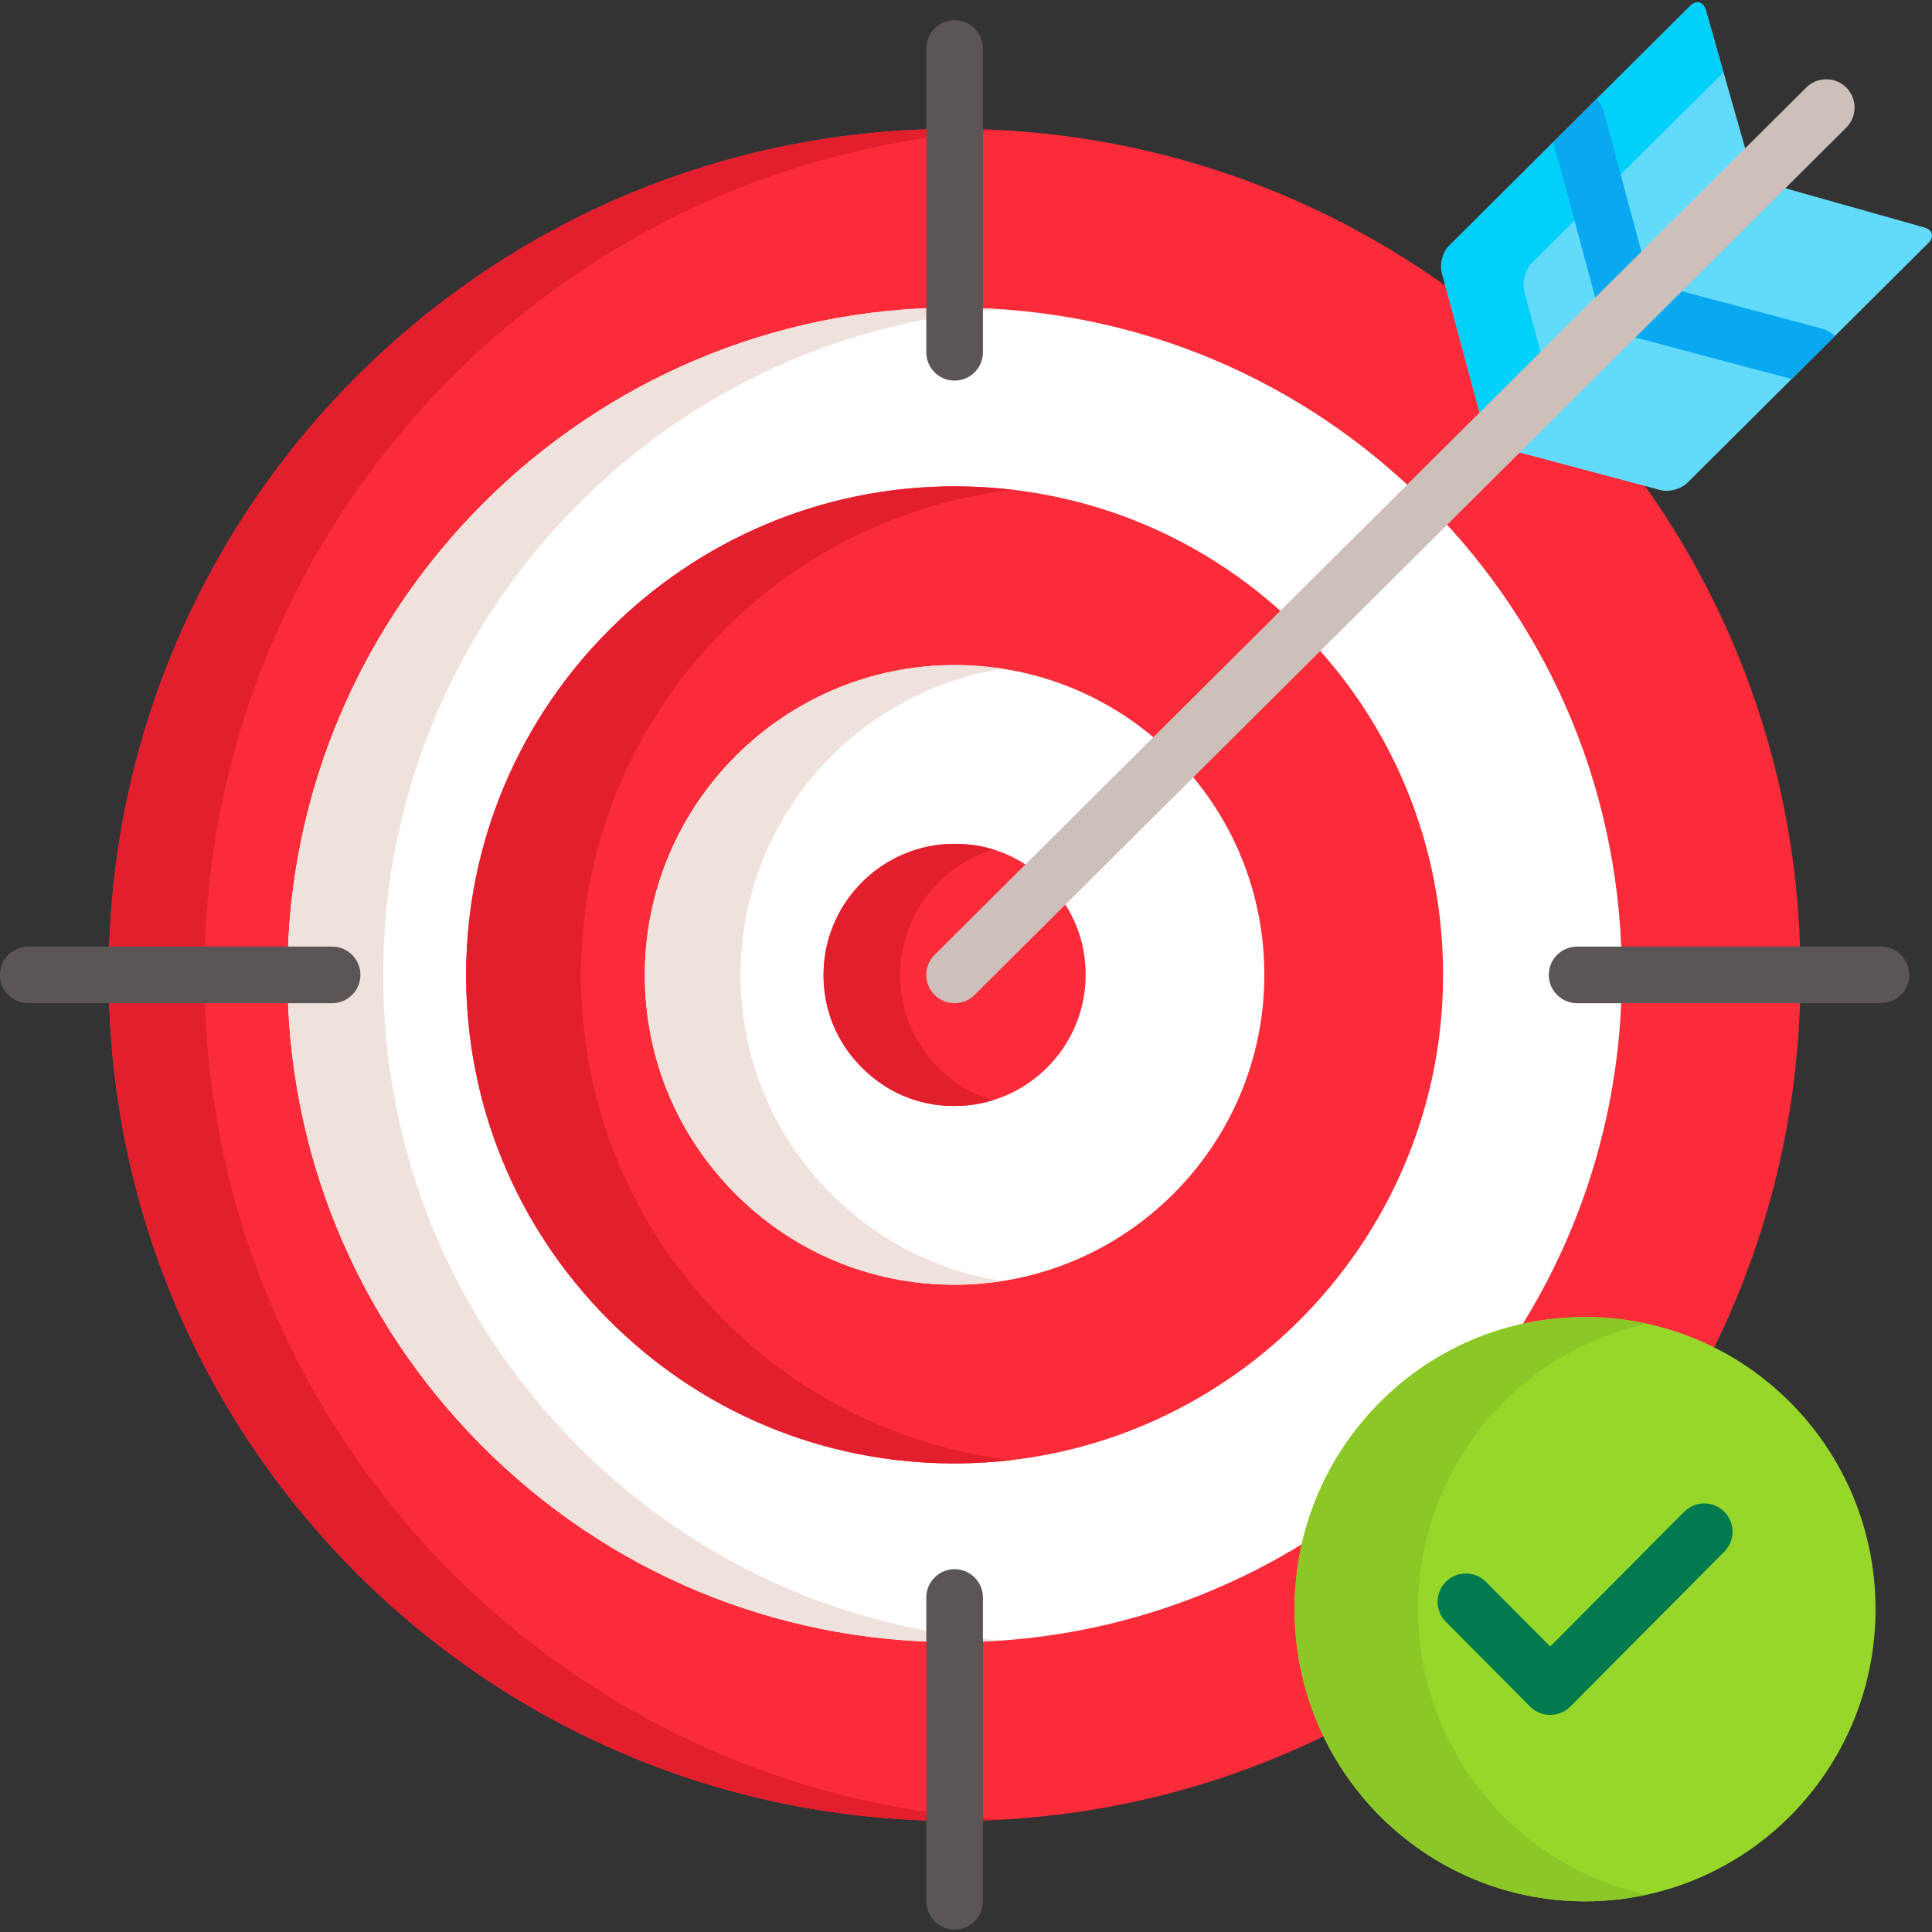
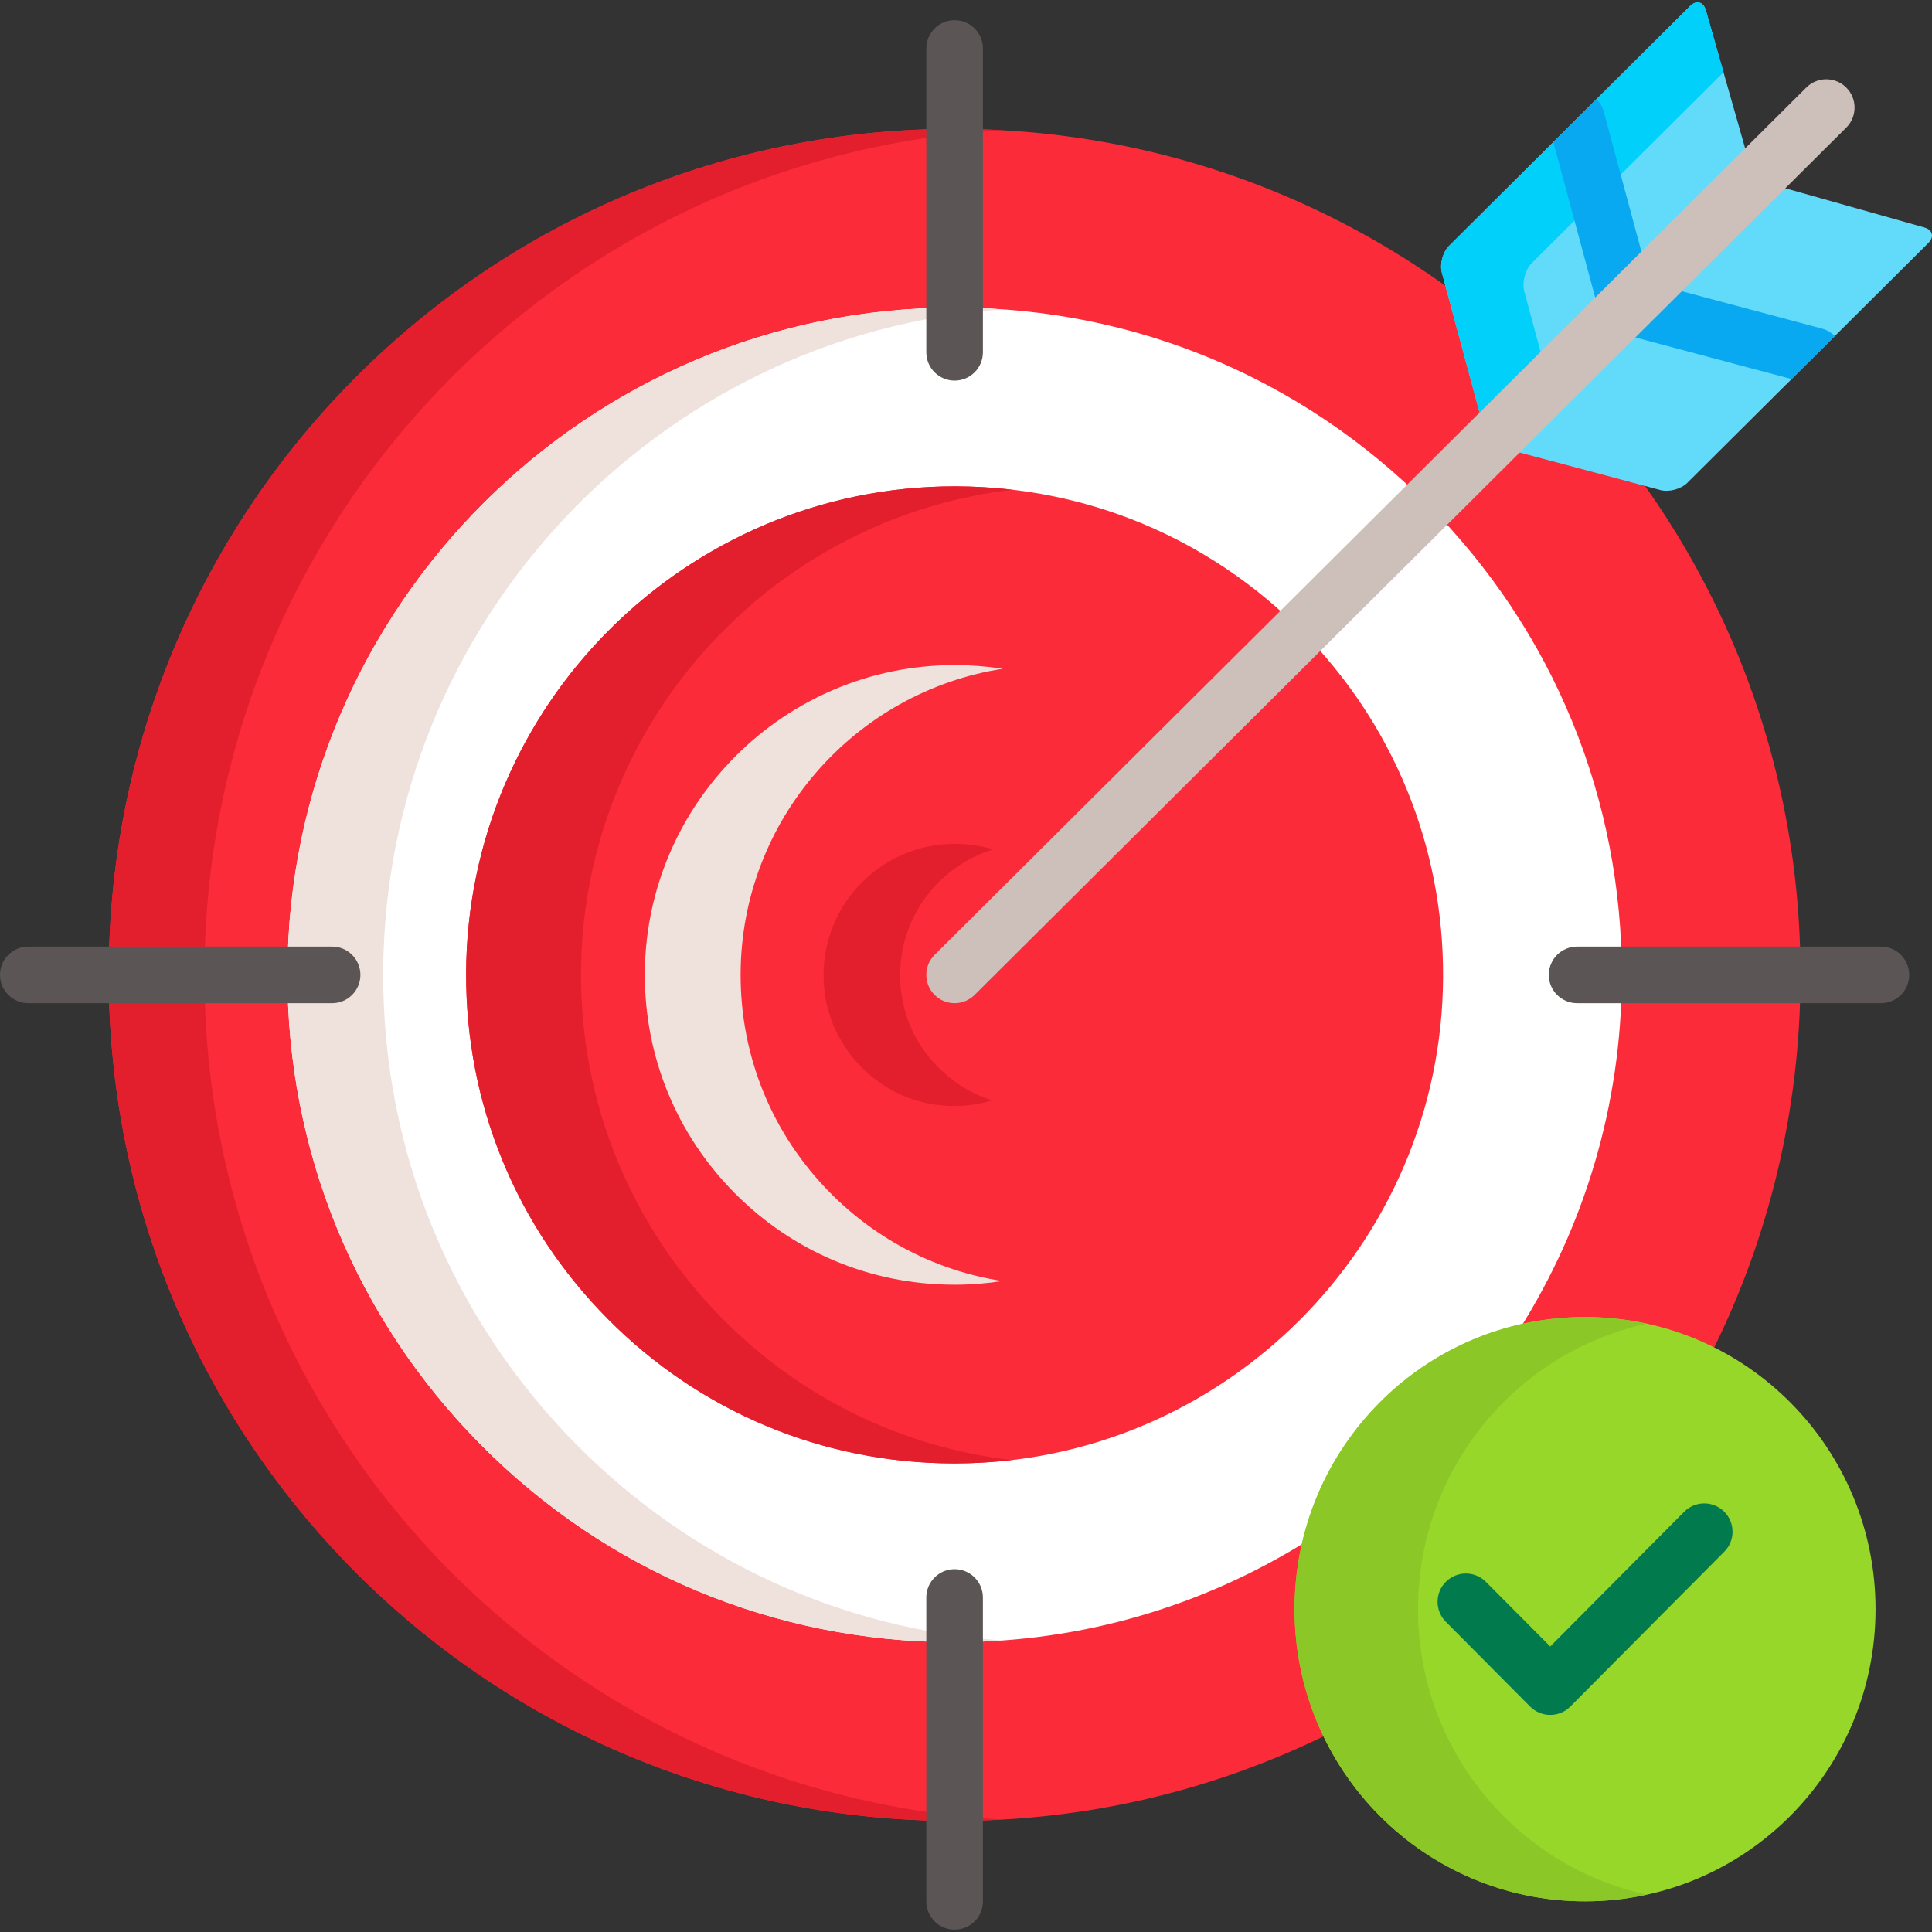
<svg xmlns="http://www.w3.org/2000/svg" width="64" height="64" viewBox="0 0 64 64" fill="none">
  <rect x="0" y="0" width="64" height="64" fill="#333333" stroke="none" />
  <g clip-path="url(#clip0_3976_3985)">
    <path d="M43.009 53.306C43.009 48.039 47.27 43.753 52.507 43.753C54.023 43.753 55.456 44.114 56.728 44.752C58.579 41.029 59.627 36.836 59.644 32.397C59.7 16.919 47.2 4.326 31.725 4.27C16.249 4.213 3.658 16.715 3.602 32.193C3.545 47.67 16.045 60.263 31.521 60.32C35.983 60.336 40.205 59.306 43.957 57.464C43.35 56.206 43.009 54.795 43.009 53.306Z" fill="#FB2B3A" />
    <path d="M6.774 32.193C6.828 17.278 18.522 5.129 33.219 4.315C32.724 4.287 32.226 4.272 31.725 4.27C16.249 4.213 3.658 16.715 3.602 32.193C3.545 47.67 16.045 60.263 31.521 60.32C32.084 60.322 32.643 60.305 33.198 60.275C18.42 59.443 6.719 47.169 6.774 32.193Z" fill="#E41F2D" />
    <path d="M50.353 44.004C52.473 40.627 53.708 36.641 53.724 32.375C53.745 26.471 51.467 20.912 47.307 16.722C43.148 12.532 37.606 10.212 31.703 10.191L31.62 10.19C19.479 10.19 9.566 20.07 9.522 32.214C9.5 38.118 11.779 43.677 15.938 47.868C20.097 52.058 25.639 54.377 31.542 54.399L31.625 54.399C35.895 54.399 39.889 53.175 43.276 51.062C44.116 47.568 46.869 44.82 50.353 44.004Z" fill="white" />
    <path d="M19.11 47.868C14.951 43.677 12.672 38.118 12.694 32.214C12.736 20.602 21.802 11.061 33.211 10.248C32.712 10.212 32.209 10.192 31.703 10.191L31.62 10.19C19.479 10.19 9.566 20.07 9.522 32.214C9.5 38.118 11.779 43.677 15.938 47.868C20.097 52.058 25.639 54.377 31.542 54.399L31.625 54.399C32.157 54.399 32.684 54.379 33.206 54.342C27.872 53.965 22.913 51.699 19.11 47.868Z" fill="#EFE2DD" />
    <path d="M31.556 48.478C27.241 48.462 23.184 46.764 20.139 43.696C17.094 40.629 15.426 36.559 15.441 32.236C15.474 23.345 22.732 16.111 31.62 16.111L31.689 16.111C36.004 16.127 40.061 17.825 43.106 20.893C46.151 23.961 47.82 28.031 47.804 32.354C47.771 41.242 40.517 48.474 31.633 48.478L31.556 48.478Z" fill="#FB2B3A" />
    <path d="M23.946 43.696C20.901 40.629 19.232 36.559 19.248 32.236C19.278 23.985 25.53 17.163 33.534 16.223C32.926 16.152 32.31 16.114 31.689 16.111L31.62 16.111C22.732 16.111 15.474 23.345 15.441 32.236C15.426 36.559 17.094 40.629 20.139 43.696C23.184 46.764 27.241 48.462 31.556 48.478L31.633 48.478C32.27 48.478 32.899 48.439 33.518 48.367C29.901 47.944 26.553 46.323 23.946 43.696Z" fill="#E41F2D" />
-     <path d="M31.571 42.557C28.841 42.547 26.271 41.471 24.34 39.525C22.409 37.58 21.351 34.999 21.361 32.258C21.382 26.619 25.984 22.032 31.62 22.032L31.672 22.032C34.403 22.042 36.974 23.119 38.905 25.064C40.836 27.01 41.893 29.591 41.883 32.332C41.863 37.965 37.267 42.55 31.637 42.558L31.571 42.557Z" fill="white" />
    <path d="M27.512 39.525C25.581 37.58 24.523 34.999 24.534 32.258C24.552 27.155 28.323 22.914 33.216 22.154C32.709 22.076 32.194 22.034 31.672 22.032L31.62 22.032C25.984 22.032 21.382 26.619 21.361 32.258C21.351 34.999 22.409 37.58 24.34 39.525C26.271 41.471 28.841 42.547 31.571 42.557L31.637 42.558C32.169 42.557 32.691 42.515 33.201 42.436C31.056 42.104 29.075 41.099 27.512 39.525Z" fill="#EFE2DD" />
    <path d="M31.588 36.637C30.425 36.633 29.37 36.189 28.541 35.354C27.713 34.519 27.277 33.456 27.281 32.279C27.29 29.897 29.232 27.957 31.612 27.953L31.65 27.953C32.819 27.957 33.875 28.401 34.703 29.236C35.532 30.071 35.968 31.134 35.964 32.31C35.955 34.69 34.016 36.628 31.64 36.637L31.588 36.637Z" fill="#FB2B3A" />
    <path d="M31.079 35.354C30.251 34.519 29.815 33.456 29.819 32.279C29.826 30.33 31.128 28.678 32.905 28.139C32.506 28.018 32.086 27.955 31.65 27.953L31.612 27.953C29.232 27.957 27.29 29.897 27.281 32.279C27.277 33.456 27.713 34.519 28.541 35.354C29.37 36.189 30.425 36.633 31.588 36.637L31.64 36.637C32.069 36.635 32.484 36.57 32.876 36.451C32.208 36.247 31.599 35.878 31.079 35.354Z" fill="#E41F2D" />
    <path d="M31.623 12.608C31.105 12.608 30.685 12.189 30.685 11.671V1.605C30.685 1.088 31.105 0.668 31.623 0.668C32.14 0.668 32.56 1.088 32.56 1.605V11.671C32.56 12.189 32.14 12.608 31.623 12.608Z" fill="#5B5555" />
    <path d="M31.623 63.922C31.105 63.922 30.685 63.502 30.685 62.984V52.919C30.685 52.401 31.105 51.981 31.623 51.981C32.14 51.981 32.56 52.401 32.56 52.919V62.984C32.56 63.502 32.14 63.922 31.623 63.922Z" fill="#5B5555" />
    <path d="M11.002 33.232H0.938C0.42 33.232 0 32.813 0 32.295C0 31.777 0.42 31.357 0.938 31.357H11.002C11.519 31.357 11.939 31.777 11.939 32.295C11.939 32.813 11.519 33.232 11.002 33.232Z" fill="#5B5555" />
    <path d="M62.308 33.232H52.244C51.726 33.232 51.306 32.813 51.306 32.295C51.306 31.777 51.726 31.357 52.244 31.357H62.308C62.826 31.357 63.245 31.777 63.245 32.295C63.245 32.813 62.825 33.232 62.308 33.232Z" fill="#5B5555" />
    <path d="M49.05 13.808L57.85 5.051L56.507 0.335C56.427 0.055 56.193 -0.006 55.986 0.2L48.001 8.145C47.794 8.351 47.687 8.749 47.763 9.03L49.05 13.808Z" fill="#62DBFB" />
    <path d="M63.742 7.534L59.002 6.197L50.202 14.954L55.004 16.234C55.286 16.31 55.685 16.203 55.892 15.997L63.877 8.052C64.084 7.846 64.023 7.613 63.742 7.534Z" fill="#62DBFB" />
    <path d="M49.05 13.808L51.071 11.797L50.493 9.65C50.412 9.352 50.526 8.929 50.746 8.711L57.093 2.395L56.507 0.335C56.427 0.055 56.193 -0.006 55.986 0.2L48.001 8.145C47.794 8.351 47.687 8.749 47.763 9.03L49.05 13.808Z" fill="#01D0FB" />
    <path d="M52.883 9.993L54.411 8.473L53.127 3.7C53.083 3.537 52.998 3.396 52.886 3.284L51.456 4.708L52.85 9.883C52.859 9.92 52.871 9.957 52.883 9.993Z" fill="#08A9F1" />
    <path d="M55.572 9.61L54.037 11.138C54.071 11.149 54.104 11.16 54.138 11.169L59.349 12.558L60.782 11.133C60.668 11.018 60.525 10.931 60.358 10.886L55.572 9.61Z" fill="#08A9F1" />
    <path d="M31.622 33.232C31.382 33.232 31.141 33.14 30.958 32.956C30.593 32.589 30.594 31.995 30.961 31.63L59.836 2.899C60.203 2.534 60.797 2.535 61.162 2.902C61.527 3.269 61.526 3.863 61.159 4.228L32.284 32.959C32.101 33.141 31.862 33.232 31.622 33.232Z" fill="#CDBFBA" />
    <path d="M62.13 53.306C62.13 58.651 57.822 62.984 52.507 62.984C47.192 62.984 42.884 58.651 42.884 53.306C42.884 47.961 47.193 43.628 52.507 43.628C57.822 43.628 62.13 47.961 62.13 53.306Z" fill="#97D729" />
    <path d="M46.974 53.306C46.974 48.667 50.22 44.792 54.552 43.849C53.893 43.706 53.209 43.628 52.507 43.628C47.192 43.628 42.884 47.961 42.884 53.306C42.884 58.651 47.193 62.984 52.507 62.984C53.209 62.984 53.893 62.906 54.552 62.763C50.22 61.82 46.974 57.945 46.974 53.306Z" fill="#8BC727" />
    <path d="M51.353 56.809C51.103 56.809 50.864 56.71 50.688 56.533L47.894 53.723C47.529 53.355 47.53 52.762 47.898 52.397C48.265 52.032 48.858 52.034 49.223 52.401L51.353 54.542L55.791 50.079C56.156 49.712 56.749 49.71 57.116 50.075C57.484 50.44 57.485 51.034 57.12 51.401L52.018 56.533C51.842 56.71 51.603 56.809 51.353 56.809Z" fill="#017B4E" />
  </g>
  <defs>
    <clipPath id="clip0_3976_3985">
      <rect width="64" height="64" fill="white" />
    </clipPath>
  </defs>
</svg>